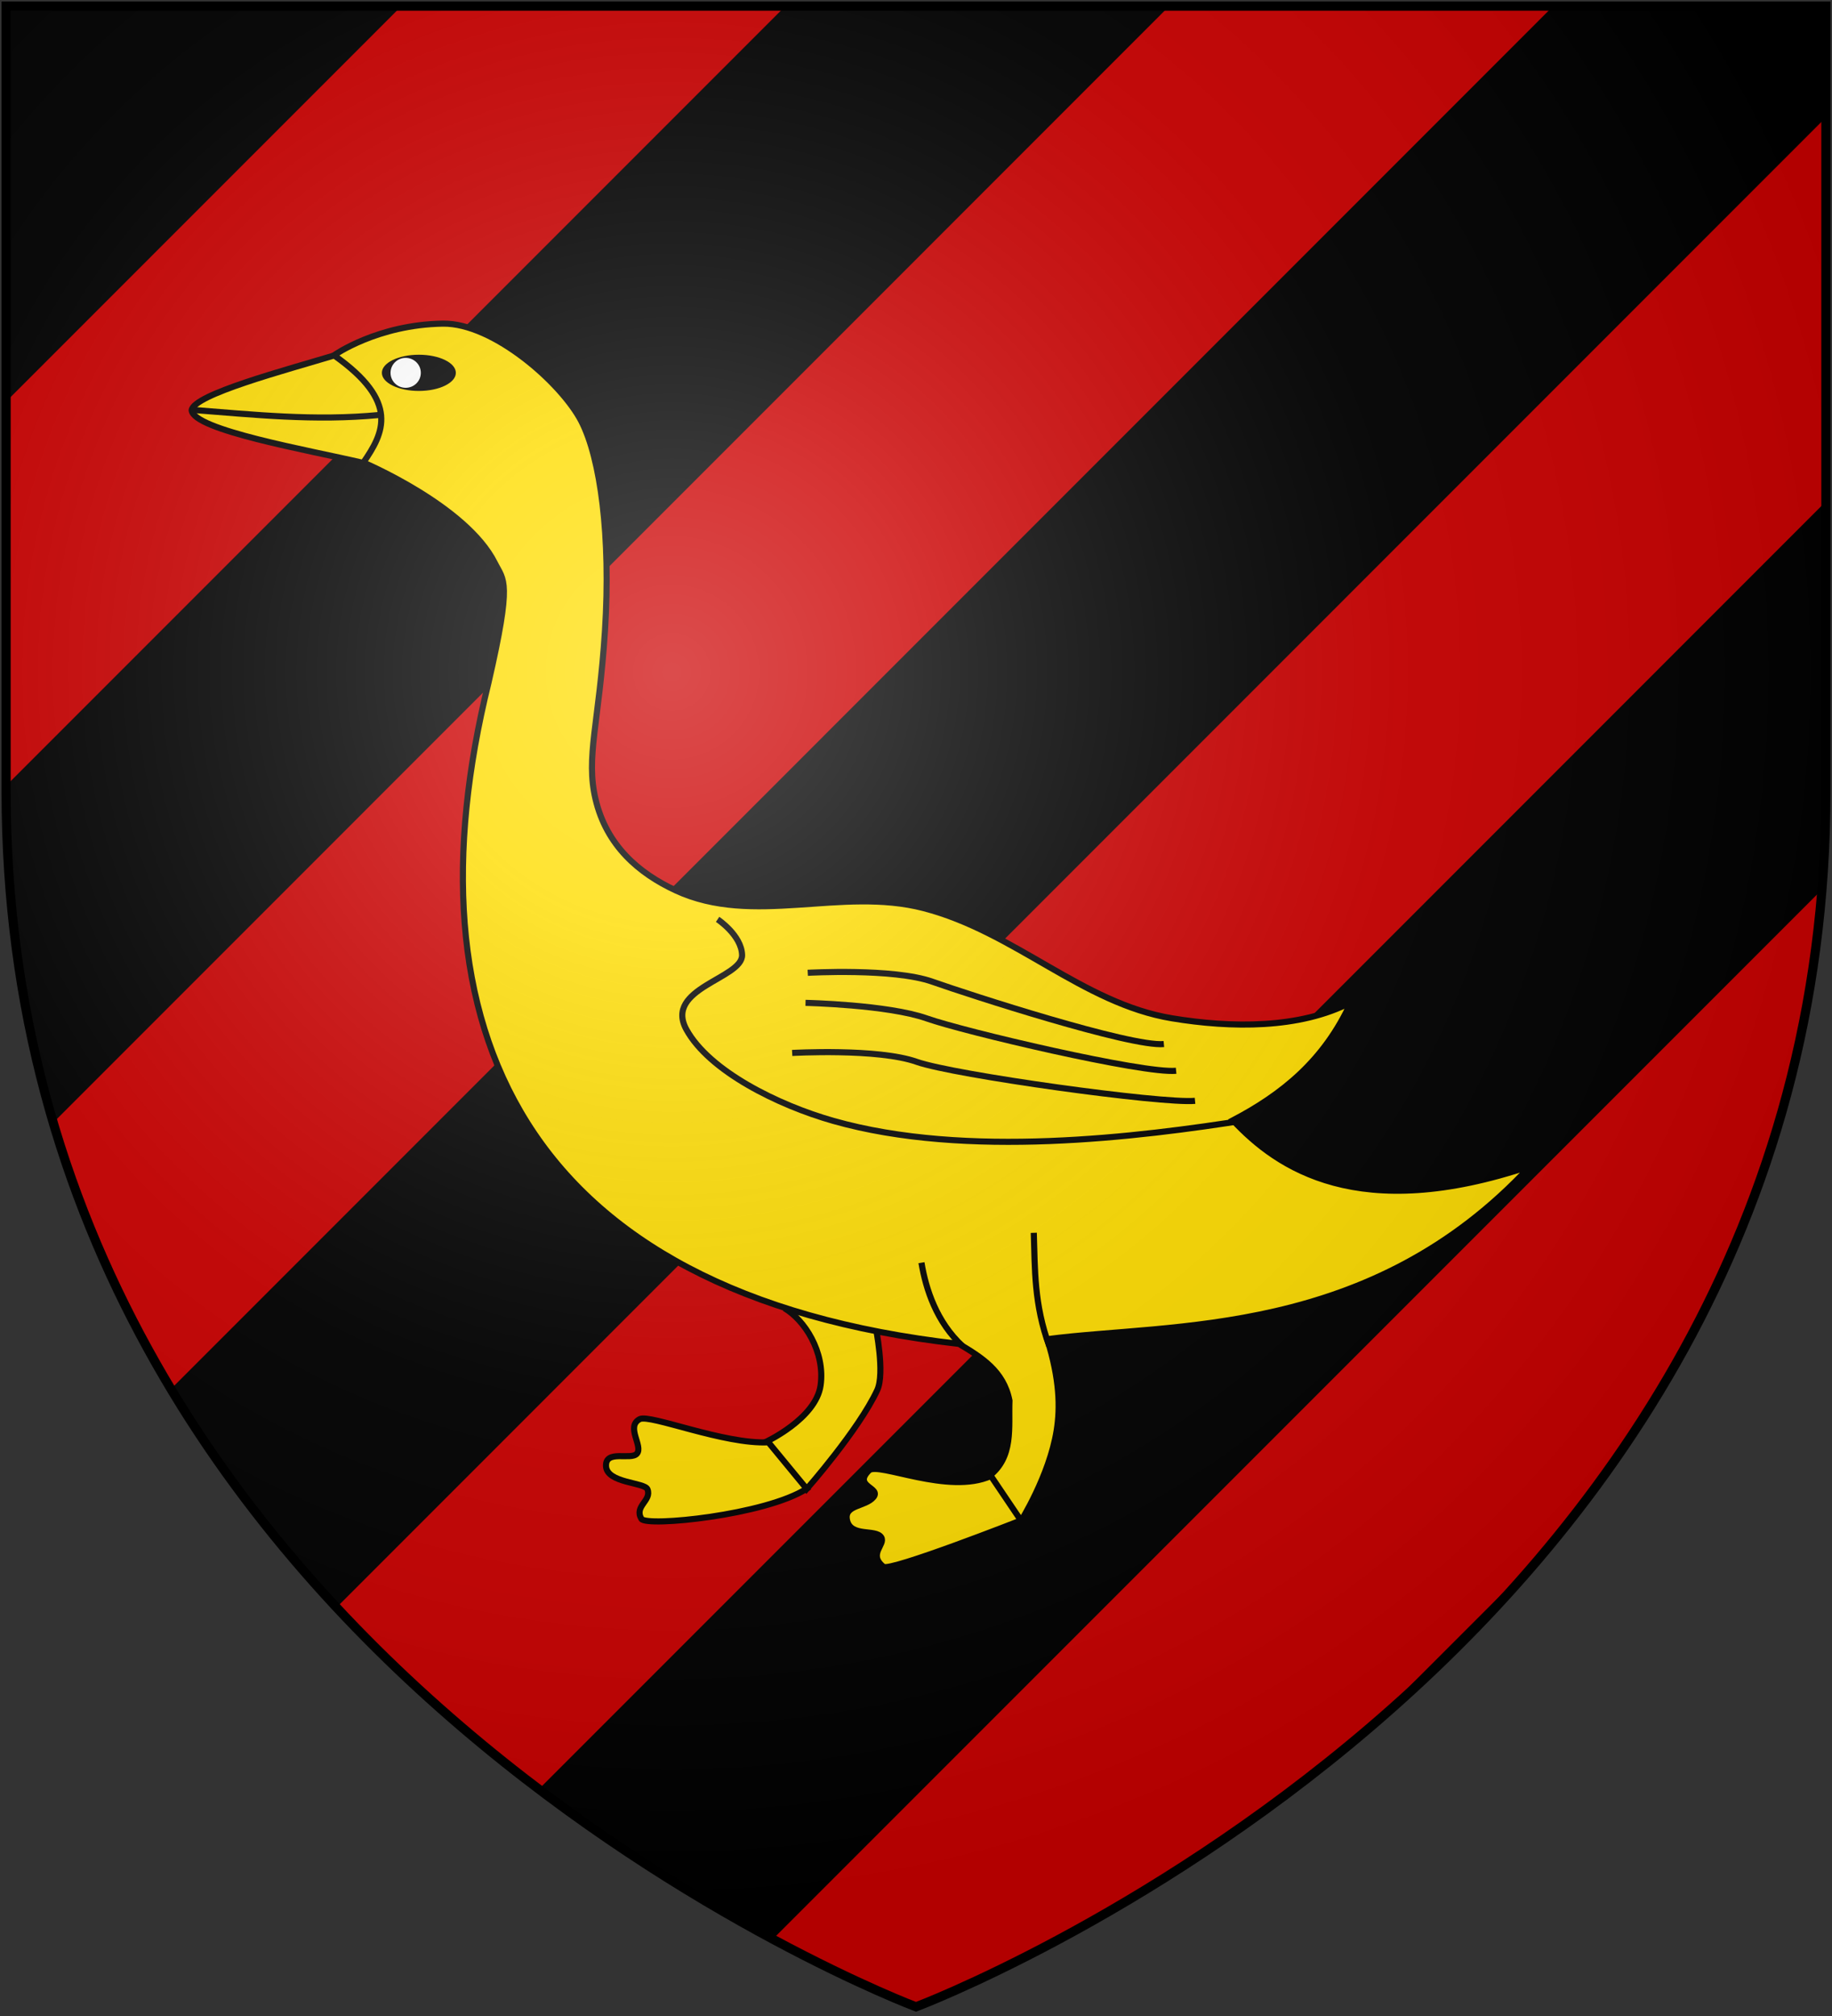
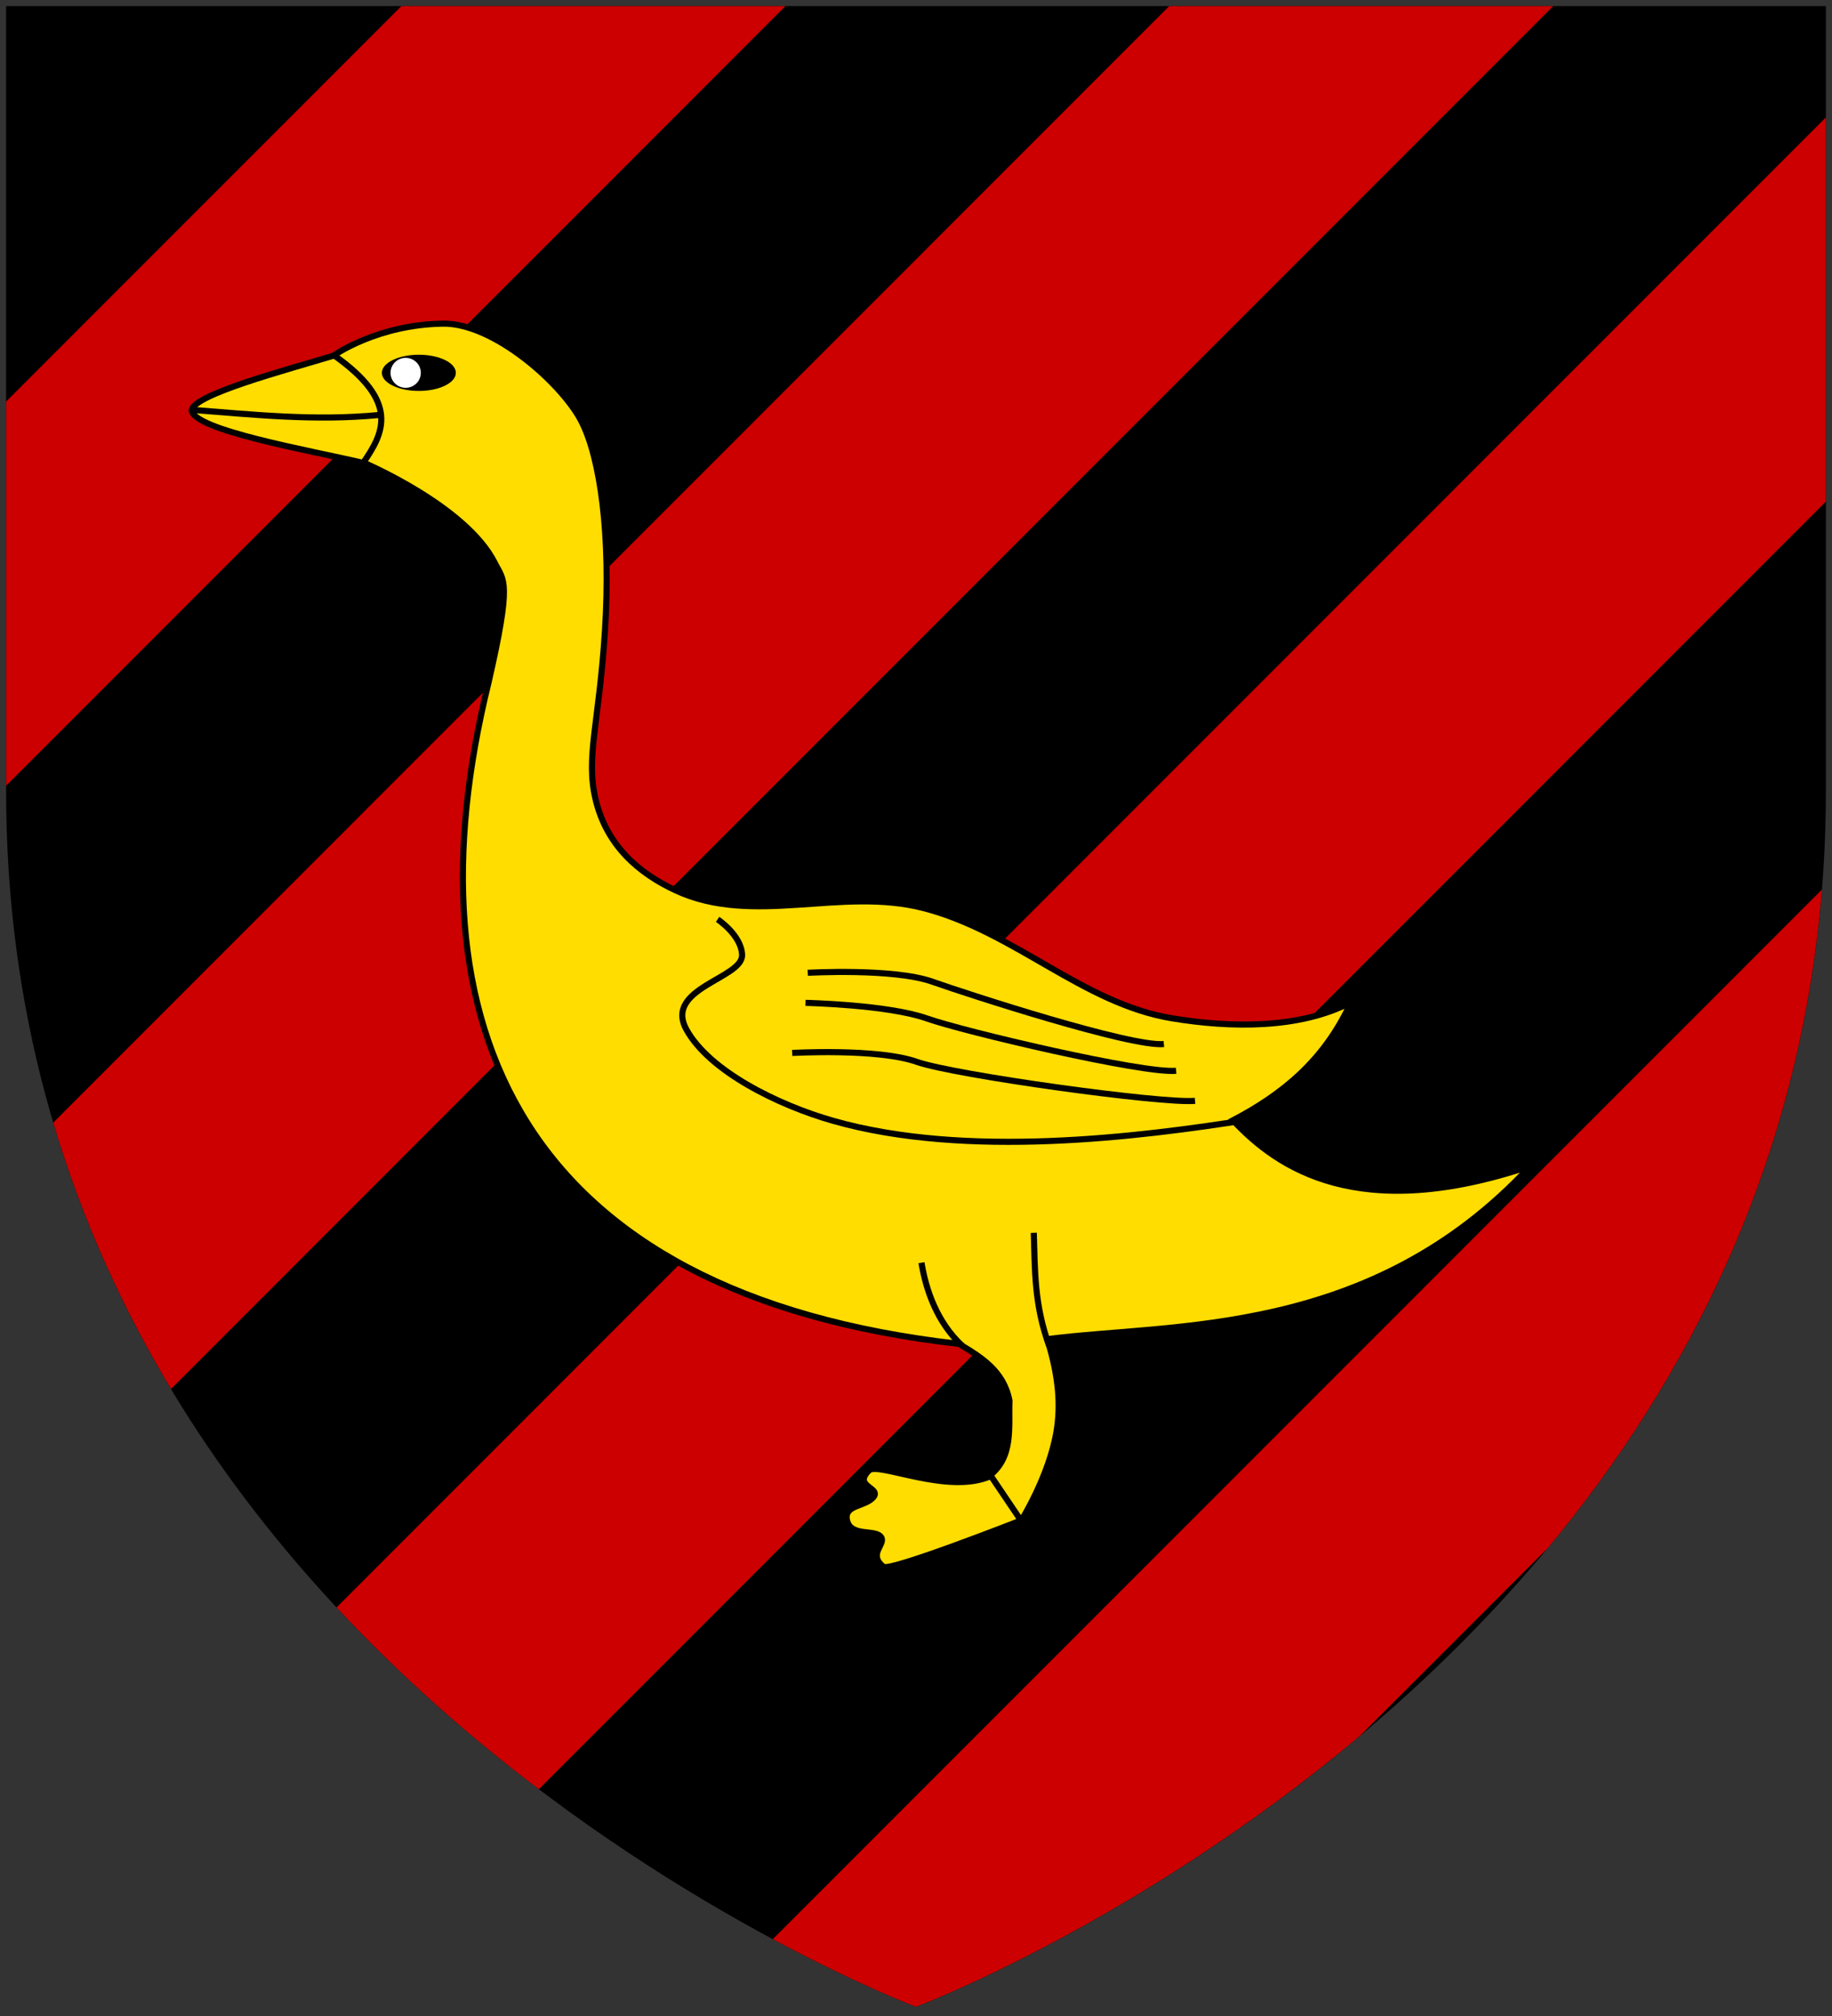
<svg xmlns="http://www.w3.org/2000/svg" xmlns:ns1="http://www.inkscape.org/namespaces/inkscape" xmlns:ns2="http://sodipodi.sourceforge.net/DTD/sodipodi-0.dtd" xmlns:xlink="http://www.w3.org/1999/xlink" width="600" height="660" id="svg2" version="1.1" ns1:version="0.48.2 r9819" ns2:docname="House_Cargyll.svg">
  <rect width="100%" height="100%" fill="#333333" stroke="none" />
  <ns2:namedview pagecolor="#ffffff" bordercolor="#666666" borderopacity="1" objecttolerance="10" gridtolerance="10" guidetolerance="10" ns1:pageopacity="0" ns1:pageshadow="2" ns1:window-width="1366" ns1:window-height="715" id="namedview22" showgrid="false" ns1:zoom="0.70710678" ns1:cx="129.3279" ns1:cy="343.87673" ns1:window-x="-8" ns1:window-y="-8" ns1:window-maximized="1" ns1:current-layer="layer2" />
  <defs id="defs4">
    <ns1:path-effect effect="spiro" id="path-effect4919" is_visible="true" />
    <ns1:path-effect is_visible="true" id="path-effect4915" effect="spiro" />
    <ns1:path-effect effect="spiro" id="path-effect4868" is_visible="true" />
    <ns1:path-effect is_visible="true" id="path-effect4864" effect="spiro" />
    <ns1:path-effect is_visible="true" id="path-effect4862" effect="spiro" />
    <ns1:path-effect is_visible="true" id="path-effect4860" effect="spiro" />
    <ns1:path-effect is_visible="true" id="path-effect4858" effect="spiro" />
    <ns1:path-effect is_visible="true" id="path-effect4856" effect="spiro" />
    <ns1:path-effect is_visible="true" id="path-effect4854" effect="spiro" />
    <ns1:path-effect effect="spiro" id="path-effect4840" is_visible="true" />
    <ns1:path-effect is_visible="true" id="path-effect4836" effect="spiro" />
    <ns1:path-effect effect="spiro" id="path-effect4832" is_visible="true" />
    <ns1:path-effect is_visible="true" id="path-effect3136" effect="spiro" />
    <ns1:path-effect effect="spiro" id="path-effect3132" is_visible="true" />
    <ns1:path-effect effect="spiro" id="path-effect3101" is_visible="true" />
    <ns1:path-effect is_visible="true" id="path-effect3085" effect="spiro" />
    <ns1:path-effect is_visible="true" id="path-effect3083" effect="spiro" />
    <ns1:path-effect is_visible="true" id="path-effect3081" effect="spiro" />
    <ns1:path-effect is_visible="true" id="path-effect3079" effect="spiro" />
    <ns1:path-effect is_visible="true" id="path-effect3077" effect="spiro" />
    <ns1:path-effect is_visible="true" id="path-effect3075" effect="spiro" />
    <ns1:path-effect effect="spiro" id="path-effect3049" is_visible="true" />
    <ns1:path-effect is_visible="true" id="path-effect3045" effect="spiro" />
    <ns1:path-effect effect="spiro" id="path-effect3041" is_visible="true" />
    <radialGradient id="rg" gradientUnits="userSpaceOnUse" cx="220" cy="220" r="405">
      <stop style="stop-color:#fff;stop-opacity:.3" offset="0" id="stop7" />
      <stop style="stop-color:#fff;stop-opacity:.2" offset=".2" id="stop9" />
      <stop style="stop-color:#666;stop-opacity:.1" offset=".6" id="stop11" />
      <stop style="stop-color:#000;stop-opacity:.13" offset="1" id="stop13" />
    </radialGradient>
    <path id="shield" d="m2,2v257c0,286 298,398 298,398c0,0 298-112 298-398V2z" />
    <radialGradient ns1:collect="always" xlink:href="#rg-7" id="radialGradient3055-1" gradientUnits="userSpaceOnUse" cx="220" cy="220" r="405" />
    <radialGradient id="rg-7" gradientUnits="userSpaceOnUse" cx="220" cy="220" r="405">
      <stop style="stop-color:#fff;stop-opacity:.3" offset="0" id="stop7-4" />
      <stop style="stop-color:#fff;stop-opacity:.2" offset=".2" id="stop9-0" />
      <stop style="stop-color:#666;stop-opacity:.1" offset=".6" id="stop11-9" />
      <stop style="stop-color:#000;stop-opacity:.13" offset="1" id="stop13-4" />
    </radialGradient>
    <radialGradient r="405" cy="220" cx="220" gradientUnits="userSpaceOnUse" id="radialGradient3074" xlink:href="#rg-7" ns1:collect="always" />
    <ns1:path-effect is_visible="true" id="path-effect10120-1" effect="spiro" />
    <ns1:path-effect effect="spiro" id="path-effect10118-3" is_visible="true" />
    <ns1:path-effect effect="spiro" id="path-effect10116-9" is_visible="true" />
    <ns1:path-effect effect="spiro" id="path-effect10114-7" is_visible="true" />
    <ns1:path-effect effect="spiro" id="path-effect10112-7" is_visible="true" />
    <ns1:path-effect effect="spiro" id="path-effect10110-2" is_visible="true" />
    <linearGradient ns1:collect="always" xlink:href="#linearGradient4719-5" id="linearGradient4039" gradientUnits="userSpaceOnUse" gradientTransform="matrix(2.326,0,0,2.294,447.695,-1820.28)" x1="-145.259" y1="984.243" x2="-64.143" y2="984.148" />
    <linearGradient ns1:collect="always" id="linearGradient4719-5">
      <stop style="stop-color:#666666;stop-opacity:1;" offset="0" id="stop4721-5" />
      <stop id="stop4809-1" offset="0.393" style="stop-color:#666666;stop-opacity:0.749;" />
      <stop style="stop-color:#666666;stop-opacity:0;" offset="1" id="stop4723-7" />
    </linearGradient>
    <radialGradient ns1:collect="always" xlink:href="#linearGradient4801-8" id="radialGradient4041" gradientUnits="userSpaceOnUse" gradientTransform="matrix(-0.722,1.265,-2.273,-1.262,1712.011,1733.784)" cx="-307.143" cy="782.362" fx="-307.143" fy="782.362" r="63" />
    <linearGradient ns1:collect="always" id="linearGradient4801-8">
      <stop style="stop-color:#000000;stop-opacity:1;" offset="0" id="stop4803-2" />
      <stop style="stop-color:#000000;stop-opacity:0;" offset="1" id="stop4805-4" />
    </linearGradient>
    <ns1:path-effect effect="spiro" id="path-effect10108-4" is_visible="true" />
    <linearGradient ns1:collect="always" xlink:href="#linearGradient4719-5" id="linearGradient4044" gradientUnits="userSpaceOnUse" gradientTransform="matrix(-2.406,0,0,-1.649,142.062,1726.531)" x1="-145.259" y1="984.243" x2="-64.143" y2="984.148" />
    <radialGradient ns1:collect="always" xlink:href="#linearGradient4801-8" id="radialGradient4046" gradientUnits="userSpaceOnUse" gradientTransform="matrix(0.746,-0.909,2.351,0.906,-1165.637,-827.118)" cx="-307.143" cy="782.362" fx="-307.143" fy="782.362" r="63" />
    <ns1:path-effect effect="spiro" id="path-effect10102-7" is_visible="true" />
    <linearGradient ns1:collect="always" xlink:href="#linearGradient4719-5" id="linearGradient4049" gradientUnits="userSpaceOnUse" gradientTransform="matrix(2.335,0,0,-1.615,449.441,1692.189)" x1="-145.259" y1="984.243" x2="-64.143" y2="984.148" />
    <radialGradient ns1:collect="always" xlink:href="#linearGradient4801-8" id="radialGradient4051" gradientUnits="userSpaceOnUse" gradientTransform="matrix(-0.724,-0.89,-2.282,0.888,1718.788,-809.094)" cx="-307.143" cy="782.362" fx="-307.143" fy="782.362" r="63" />
    <ns1:path-effect is_visible="true" id="path-effect10096-8" effect="spiro" />
    <linearGradient ns1:collect="always" xlink:href="#linearGradient4719-5" id="linearGradient4054" gradientUnits="userSpaceOnUse" gradientTransform="matrix(-2.41,0,0,2.282,139.611,-1810.816)" x1="-145.259" y1="984.243" x2="-64.143" y2="984.148" />
    <radialGradient ns1:collect="always" xlink:href="#linearGradient4801-8" id="radialGradient4056" gradientUnits="userSpaceOnUse" gradientTransform="matrix(0.748,1.258,2.355,-1.255,-1170.296,1723.935)" cx="-307.143" cy="782.362" fx="-307.143" fy="782.362" r="63" />
    <ns1:path-effect is_visible="true" id="path-effect10090-3" effect="spiro" />
    <ns1:path-effect effect="spiro" id="path-effect10084-1" is_visible="true" />
    <ns1:path-effect effect="spiro" id="path-effect10082-1" is_visible="true" />
    <radialGradient ns1:collect="always" xlink:href="#linearGradient4801-8" id="radialGradient4061" gradientUnits="userSpaceOnUse" gradientTransform="matrix(-0.765,1.29,-2.41,-1.287,1806.844,1757.47)" cx="-307.143" cy="782.362" fx="-307.143" fy="782.362" r="63" />
    <ns1:path-effect effect="spiro" id="path-effect10080-4" is_visible="true" />
    <ns1:path-effect is_visible="true" id="path-effect3075-1" effect="spiro" />
    <ns1:path-effect effect="spiro" id="path-effect3101-7" is_visible="true" />
    <linearGradient ns1:collect="always" xlink:href="#grad1-7-7" id="linearGradient3085-8-8" gradientUnits="userSpaceOnUse" gradientTransform="matrix(0.775,0,0,0.31,152.69,-13.619)" x1="78.877" y1="178.074" x2="301.406" y2="178.074" />
    <linearGradient id="grad1-7-7" x1="78.877" y1="178.074" x2="301.406" y2="178.074" gradientTransform="scale(1.578,0.634)" gradientUnits="userSpaceOnUse">
      <stop offset="0%" style="stop-color:#da0;" id="stop16-4-4" />
      <stop offset="40%" style="stop-color:#fd0;" id="stop18-0-0" />
      <stop offset="60%" style="stop-color:#fd0;" id="stop20-9-9" />
      <stop offset="100%" style="stop-color:#da0;" id="stop22-4-4" />
    </linearGradient>
    <linearGradient ns1:collect="always" xlink:href="#grad1-7-7" id="linearGradient3081-8-8" gradientUnits="userSpaceOnUse" gradientTransform="matrix(0.775,0,0,0.31,-27.31,-13.619)" x1="78.877" y1="178.074" x2="301.406" y2="178.074" />
    <linearGradient id="linearGradient3093" x1="78.877" y1="178.074" x2="301.406" y2="178.074" gradientTransform="scale(1.578,0.634)" gradientUnits="userSpaceOnUse">
      <stop offset="0%" style="stop-color:#da0;" id="stop3095" />
      <stop offset="40%" style="stop-color:#fd0;" id="stop3097" />
      <stop offset="60%" style="stop-color:#fd0;" id="stop3099" />
      <stop offset="100%" style="stop-color:#da0;" id="stop3101" />
    </linearGradient>
    <linearGradient y2="178.074" x2="301.406" y1="178.074" x1="78.877" gradientTransform="matrix(0.775,0,0,0.31,332.69,-13.619)" gradientUnits="userSpaceOnUse" id="linearGradient3128-1" xlink:href="#grad1-7-7" ns1:collect="always" />
    <linearGradient id="linearGradient3104" x1="78.877" y1="178.074" x2="301.406" y2="178.074" gradientTransform="scale(1.578,0.634)" gradientUnits="userSpaceOnUse">
      <stop offset="0%" style="stop-color:#da0;" id="stop3106" />
      <stop offset="40%" style="stop-color:#fd0;" id="stop3108" />
      <stop offset="60%" style="stop-color:#fd0;" id="stop3110" />
      <stop offset="100%" style="stop-color:#da0;" id="stop3112" />
    </linearGradient>
    <clipPath clipPathUnits="userSpaceOnUse" id="clipPath6566">
      <path d="m 2,2 0,257 c 0,286 298,398 298,398 0,0 298,-112 298,-398 L 598,2 z" id="path6568" style="fill:#90ee90;fill-opacity:1;stroke:none;display:inline" ns1:connector-curvature="0" />
    </clipPath>
    <ns1:path-effect effect="spiro" id="path-effect4868-1" is_visible="true" />
  </defs>
  <g ns1:groupmode="layer" id="layer2" ns1:label="Elements" style="display:inline">
    <path ns1:connector-curvature="0" style="fill:#000000;fill-opacity:1;stroke:none;display:inline" id="path7212" d="m 2,2 0,257 c 0,286 298,398 298,398 0,0 298,-112 298,-398 L 598,2 z" />
    <path style="fill:#cc0000;stroke:none;stroke-width:1px;stroke-linecap:butt;stroke-linejoin:miter;stroke-opacity:1" d="M 131.469 2 L 2 131.469 L 2 257.219 L 257.219 2 L 131.469 2 z M 382.938 2 L 17.438 367.531 C 26.907 399.504 40.242 428.51 56 454.719 L 508.688 2 L 382.938 2 z M 598 38.438 L 110.219 526.25 C 131.741 549.342 154.48 569.102 176.469 585.75 L 598 164.188 L 598 38.438 z M 596.688 291.25 L 253.094 634.844 C 281.219 649.937 300 657 300 657 C 300 657 372.165 629.849 445.469 568.219 L 506.969 506.75 C 507.002 506.71 507.029 506.665 507.062 506.625 C 552.537 451.888 589.442 380.819 596.688 291.25 z " id="path4842" />
    <g id="g3145" transform="translate(0,-1.5)">
-       <path id="path3252" d="m 286.795,435.973 c 0,0 3.093,15.077 0.515,20.619 -6.087,13.087 -23.196,32.474 -23.196,32.474 l -13.402,-15.464 c 0,0 16.495,-7.603 18.041,-18.557 1.546,-10.954 -5.334,-21.499 -11.856,-25.258" style="fill:#ffdd00;fill-opacity:1;fill-rule:evenodd;stroke:#000000;stroke-width:2;stroke-miterlimit:4;stroke-opacity:1;stroke-dasharray:none;display:inline" ns1:connector-curvature="0" />
-       <path d="m 251.658,473.683 c -14.52,0.74 -38.855,-9.325 -42.152,-7.579 -4.649,2.463 1.209,8.87 -0.911,11.299 -1.961,2.246 -10.351,-1.43 -10.115,4.07 0.242,5.645 12.678,5.272 13.577,7.594 1.458,3.764 -4.434,5.445 -2.005,9.659 1.58,2.741 40.724,-1.206 54.127,-9.841 L 251.658,473.683 z" style="fill:#ffdd00;fill-opacity:1;fill-rule:evenodd;stroke:#000000;stroke-width:2;stroke-miterlimit:4;stroke-opacity:1;stroke-dasharray:none" id="path3811" ns1:connector-curvature="0" />
-     </g>
+       </g>
    <path style="fill:#ffdd00;fill-opacity:1;fill-rule:evenodd;stroke:#000000;stroke-width:2;stroke-miterlimit:4;stroke-opacity:1;stroke-dasharray:none;display:inline" d="m 159.991,223.477 c 7.751,-33.717 5.026,-33.247 2.062,-39.175 -9.365,-18.73 -43.299,-32.99 -43.299,-32.99 l -9.278,-35.052 c 0,0 14.128,-9.987 35.567,-10.309 16.624,-0.258 38.988,19.598 45.361,31.959 6.262,12.144 9.695,37.67 7.732,68.557 -1.933,30.412 -6.361,41.27 -3.093,55.155 3.591,15.257 14.248,24.317 26.289,29.897 25.415,11.778 54.076,-1.237 81.192,5.789 29.763,7.712 52.033,31.212 81.272,36.056 19.371,3.209 41.848,3.503 58.67,-5.247 -8.736,19.125 -22.53,30.197 -38.66,38.66 14.639,15.611 41.165,33.943 97.423,14.948 -52.3,56.412 -117.361,51.35 -158.248,56.701 4.081,13.015 4.302,22.333 3.093,29.897 -2.385,14.916 -11.856,29.897 -11.856,29.897 l -10.309,-14.948 c 8.121,-6.285 6.379,-15.858 6.701,-24.742 -1.923,-9.761 -9.204,-14.164 -16.495,-18.557 C 170.125,423.643 132.4,335.469 159.991,223.477 z" id="path2897" ns1:connector-curvature="0" ns2:nodetypes="cscccsssssaccccsccccc" />
    <path ns1:connector-curvature="0" id="path3813" style="fill:#ffdd00;fill-opacity:1;fill-rule:evenodd;stroke:#000000;stroke-width:2;stroke-miterlimit:4;stroke-opacity:1;stroke-dasharray:none" d="m 324.533,483.204 c -13.902,6.342 -36.995,-4.715 -39.943,-1.8 -5.356,5.295 4.1,5.558 1.458,8.748 -2.643,3.189 -9.76,2.427 -8.646,7.543 1.223,5.62 9.386,2.773 11.198,5.579 1.534,2.374 -4.461,5.494 0.729,9.659 2.109,1.693 45.036,-15.158 45.036,-15.158 l -9.832,-14.57 z" />
    <path ns1:connector-curvature="0" id="path2899" style="color:#000000;fill:#000000;fill-opacity:1;fill-rule:evenodd;stroke:none;stroke-width:1.11;marker:none;visibility:visible;display:inline;overflow:visible" d="m 149.295,122.06 c 0.004,3.275 -5.421,5.931 -12.113,5.931 -6.693,0 -12.117,-2.656 -12.113,-5.931 -0.004,-3.275 5.421,-5.931 12.113,-5.931 6.693,0 12.117,2.656 12.113,5.931 z" />
    <path ns1:connector-curvature="0" id="path2901" style="color:#000000;fill:#ffffff;fill-opacity:1;fill-rule:evenodd;stroke:none;stroke-width:1.11;marker:none;visibility:visible;display:inline;overflow:visible" d="m 137.825,122.06 c 0.001,2.705 -2.221,4.899 -4.961,4.899 -2.741,0 -4.962,-2.194 -4.961,-4.899 -0.001,-2.705 2.22,-4.899 4.961,-4.899 2.741,0 4.962,2.194 4.961,4.899 z" />
    <path ns1:connector-curvature="0" id="path2903" style="fill:#ffdd00;fill-opacity:1;fill-rule:evenodd;stroke:#000000;stroke-width:2;stroke-miterlimit:4;stroke-opacity:1;stroke-dasharray:none" d="m 109.454,116.368 c -15.947,4.823 -46.056,12.767 -46.682,17.948 0.642,6.496 38.212,13.03 56.159,17.225 6.814,-9.825 12.031,-19.954 -9.477,-35.173 z" />
    <path ns1:connector-curvature="0" id="path2905" style="fill:none;stroke:#000000;stroke-width:2;stroke-linecap:butt;stroke-linejoin:miter;stroke-miterlimit:4;stroke-opacity:1;stroke-dasharray:none" d="m 62.826,134.173 c 20.216,1.563 40.266,3.733 61.469,1.675" />
    <path ns1:connector-curvature="0" id="path3795" style="fill:none;stroke:#000000;stroke-width:2;stroke-linecap:butt;stroke-linejoin:miter;stroke-miterlimit:4;stroke-opacity:1;stroke-dasharray:none" d="m 235.02,300.981 c 0,0 7.837,5.194 8.019,11.664 0.217,7.697 -25.696,10.844 -18.224,24.421 7.472,13.577 29.95,24.732 48.112,29.888 43.596,12.376 99.904,5.336 135.954,-0.364" ns2:nodetypes="cssac" />
    <path ns1:connector-curvature="0" id="path3799" style="fill:none;stroke:#000000;stroke-width:2;stroke-linecap:butt;stroke-linejoin:miter;stroke-miterlimit:4;stroke-opacity:1;stroke-dasharray:none" d="m 264.544,318.477 c 0,0 28.051,-1.6 40.823,2.916 12.12,4.285 65.072,21.428 75.814,20.411" />
    <path ns1:connector-curvature="0" id="path3801" style="fill:none;stroke:#000000;stroke-width:2;stroke-linecap:butt;stroke-linejoin:miter;stroke-miterlimit:4;stroke-opacity:1;stroke-dasharray:none" d="m 263.815,328.318 c 0,0 26.957,0.587 39.729,5.103 12.12,4.285 70.904,18.147 81.645,17.131" />
    <path ns1:connector-curvature="0" id="path3803" style="fill:none;stroke:#000000;stroke-width:2;stroke-linecap:butt;stroke-linejoin:miter;stroke-miterlimit:4;stroke-opacity:1;stroke-dasharray:none" d="m 259.441,344.72 c 0,0 28.051,-1.6 40.823,2.916 12.12,4.285 80.38,13.773 91.122,12.757" />
    <path ns1:connector-curvature="0" id="path3805" style="fill:none;stroke:#000000;stroke-width:2;stroke-linecap:butt;stroke-linejoin:miter;stroke-miterlimit:4;stroke-opacity:1;stroke-dasharray:none" d="m 315.274,440.713 c -8.554,-7.891 -12.057,-18.659 -13.486,-27.337" />
    <path ns1:connector-curvature="0" id="path3807" style="fill:none;stroke:#000000;stroke-width:2;stroke-linecap:butt;stroke-linejoin:miter;stroke-miterlimit:4;stroke-opacity:1;stroke-dasharray:none" d="m 343.681,440.779 c -5.054,-13.734 -4.709,-25.308 -5.103,-37.178" />
  </g>
  <g ns1:groupmode="layer" id="layer1" ns1:label="Cover" style="display:inline" ns2:insensitive="true">
-     <path d="m 2,2 v 257 c 0,286 298,398 298,398 0,0 298,-112 298,-398 V 2 z" id="shine" ns1:connector-curvature="0" style="fill:url(#radialGradient3074);stroke:#000000;stroke-width:3" />
-   </g>
+     </g>
</svg>